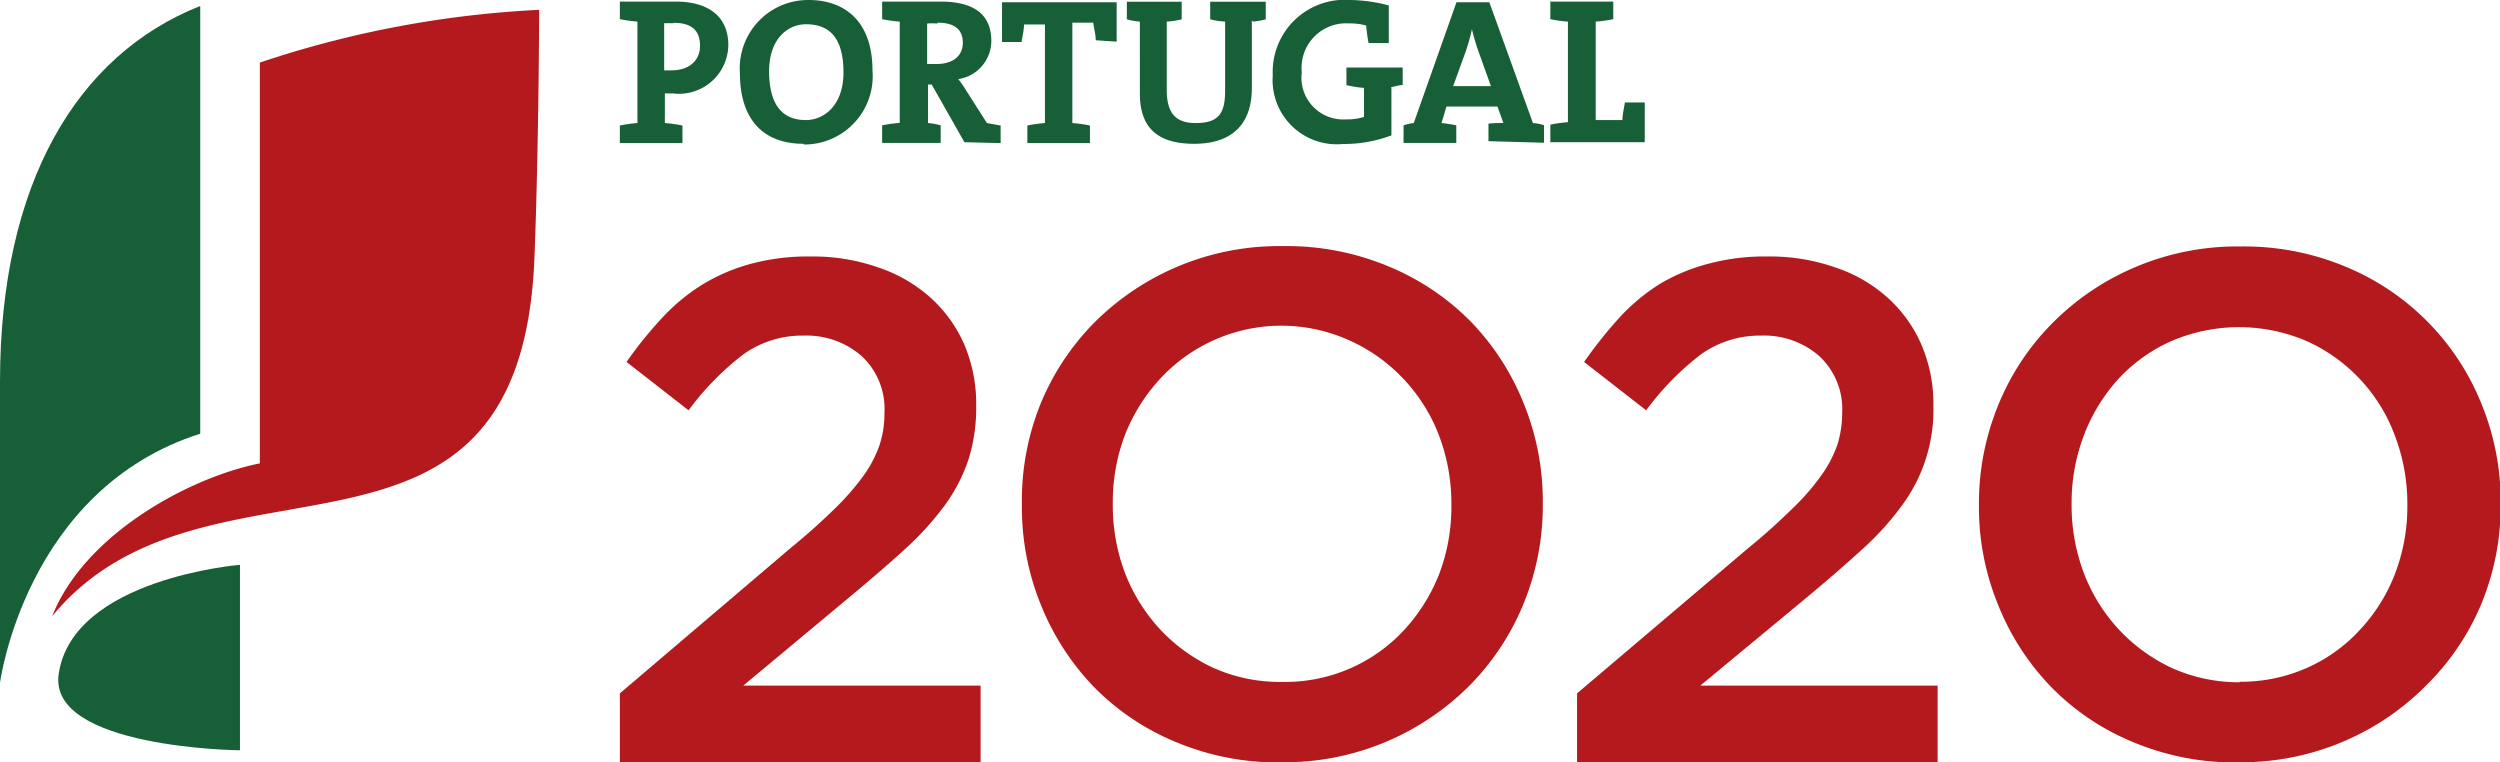
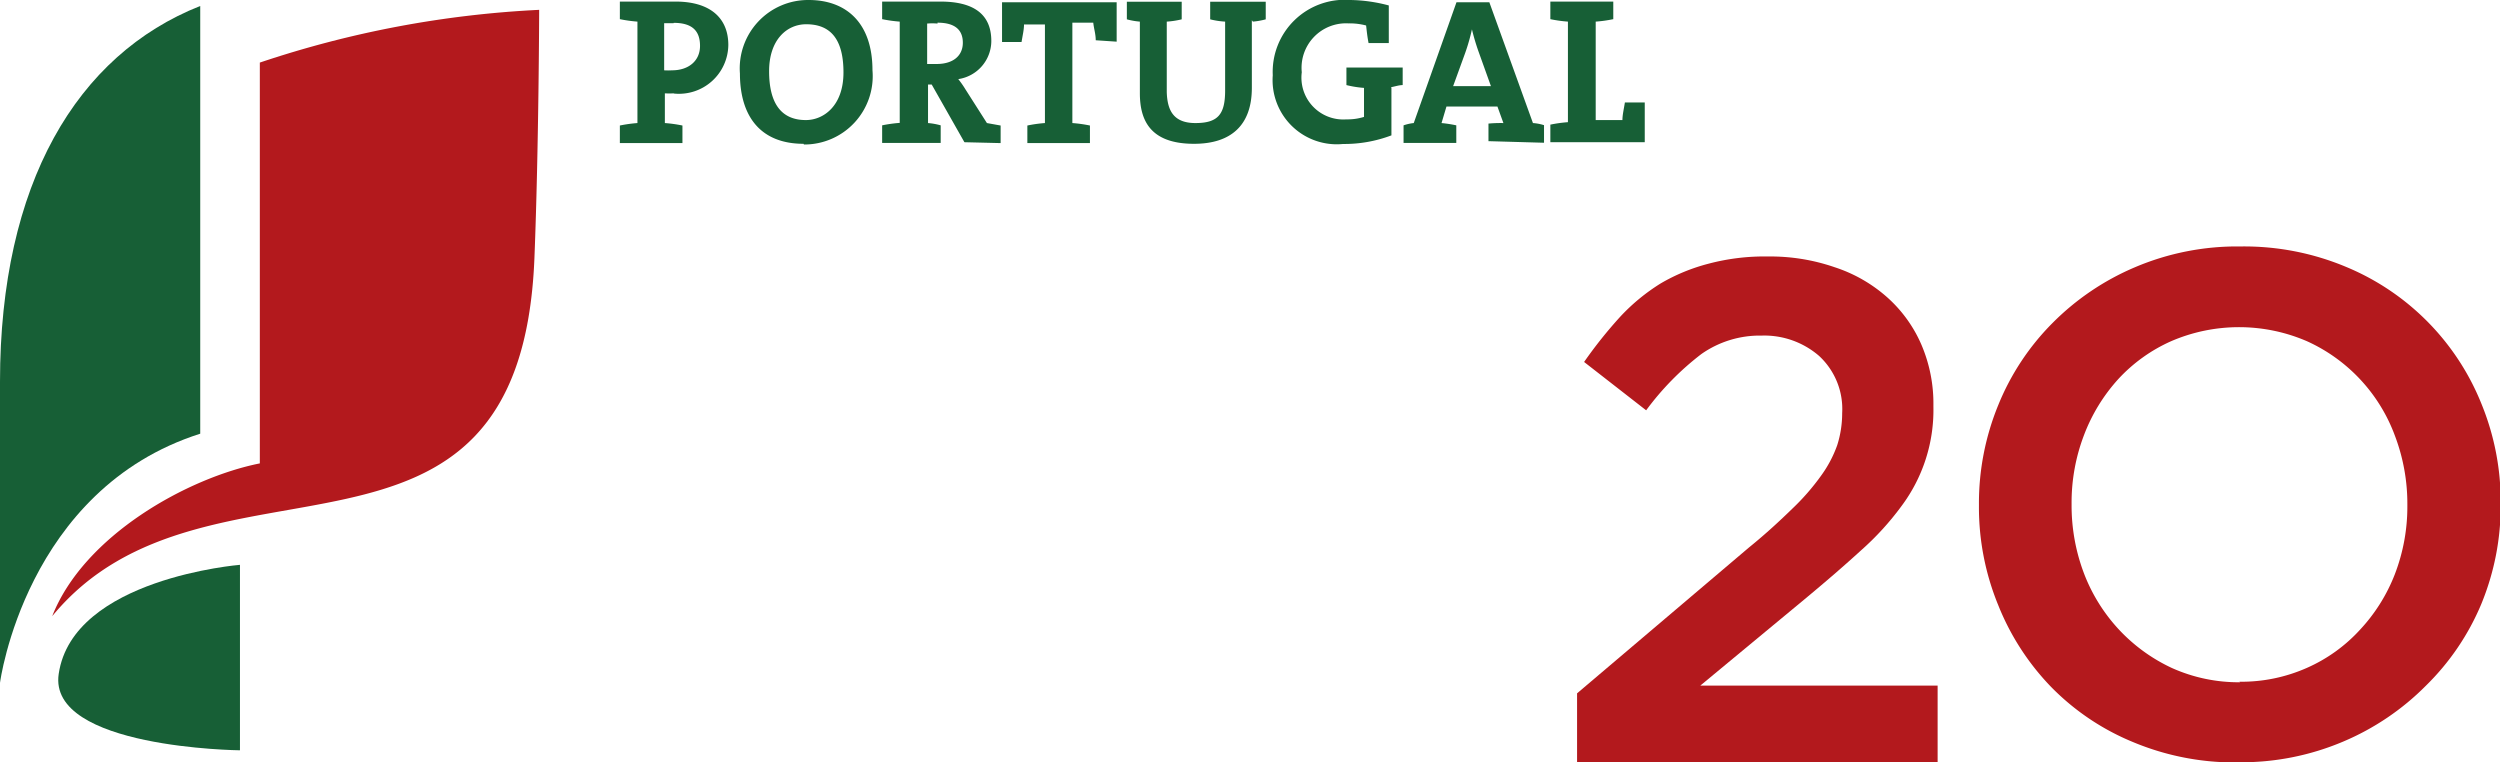
<svg xmlns="http://www.w3.org/2000/svg" id="Camada_1" data-name="Camada 1" viewBox="0 0 142.21 43.37">
  <defs>
    <style>.cls-1{fill:#b3191d;}.cls-2{fill:#175f36;}</style>
  </defs>
-   <path class="cls-1" d="M35.26,39.44,45,31.15c1-.81,1.8-1.55,2.48-2.21a14.54,14.54,0,0,0,1.64-1.88,6.79,6.79,0,0,0,.91-1.74,5.69,5.69,0,0,0,.28-1.82A4.1,4.1,0,0,0,49,20.24a4.78,4.78,0,0,0-3.27-1.15,5.75,5.75,0,0,0-3.42,1.05,15.66,15.66,0,0,0-3.14,3.2l-3.53-2.75A22.9,22.9,0,0,1,37.74,18,11,11,0,0,1,40,16.16,10.61,10.61,0,0,1,42.74,15a12.5,12.5,0,0,1,3.39-.41,11.2,11.2,0,0,1,3.79.61,8.51,8.51,0,0,1,3,1.72,7.83,7.83,0,0,1,1.93,2.67,8.66,8.66,0,0,1,.68,3.47v.08a9.83,9.83,0,0,1-.44,3,9.5,9.5,0,0,1-1.36,2.62,17,17,0,0,1-2.31,2.53q-1.4,1.27-3.27,2.82L42.28,39h13.5v4.38H35.26Z" />
-   <path class="cls-1" d="M72.89,43.37a15,15,0,0,1-6-1.16,14,14,0,0,1-4.67-3.14,14.48,14.48,0,0,1-3-4.64,14.66,14.66,0,0,1-1.09-5.65V28.7A14.71,14.71,0,0,1,59.18,23a14.29,14.29,0,0,1,3.08-4.66A14.86,14.86,0,0,1,73,14a15,15,0,0,1,6,1.16,14.12,14.12,0,0,1,4.67,3.14,14.31,14.31,0,0,1,3,4.64,14.67,14.67,0,0,1,1.09,5.66v.08a14.66,14.66,0,0,1-1.09,5.65A14.29,14.29,0,0,1,83.59,39a14.86,14.86,0,0,1-10.7,4.36M73,38.79a9.2,9.2,0,0,0,6.86-2.94,10.18,10.18,0,0,0,2-3.18,10.7,10.7,0,0,0,.7-3.89V28.7a10.9,10.9,0,0,0-.7-3.92,9.76,9.76,0,0,0-2-3.2,9.57,9.57,0,0,0-3-2.17A9.38,9.38,0,0,0,66,21.54a10.18,10.18,0,0,0-2,3.18,10.75,10.75,0,0,0-.7,3.9v.08a10.88,10.88,0,0,0,.7,3.91,10,10,0,0,0,2,3.2,9.73,9.73,0,0,0,3,2.17,9.23,9.23,0,0,0,3.88.81" />
  <path class="cls-1" d="M89.71,39.44l9.77-8.29c1-.81,1.79-1.55,2.47-2.21a13.14,13.14,0,0,0,1.64-1.88,6.84,6.84,0,0,0,.92-1.74,6,6,0,0,0,.28-1.82,4.11,4.11,0,0,0-1.32-3.26,4.76,4.76,0,0,0-3.26-1.15,5.78,5.78,0,0,0-3.43,1.05,15.92,15.92,0,0,0-3.14,3.2l-3.53-2.75A25.4,25.4,0,0,1,92.18,18a11.23,11.23,0,0,1,2.29-1.88A10.67,10.67,0,0,1,97.19,15a12.37,12.37,0,0,1,3.38-.41,11.2,11.2,0,0,1,3.79.61,8.42,8.42,0,0,1,3,1.72,7.7,7.7,0,0,1,1.93,2.67,8.5,8.5,0,0,1,.69,3.47v.08a9.12,9.12,0,0,1-1.81,5.64,16,16,0,0,1-2.31,2.53q-1.39,1.27-3.26,2.82L96.72,39h13.5v4.38H89.71Z" />
  <path class="cls-1" d="M127.33,43.37a15,15,0,0,1-6-1.16,13.93,13.93,0,0,1-4.66-3.14,14.31,14.31,0,0,1-3-4.64,14.66,14.66,0,0,1-1.1-5.65V28.7a14.71,14.71,0,0,1,1.1-5.66,14.13,14.13,0,0,1,3.08-4.66,14.67,14.67,0,0,1,4.7-3.18,14.84,14.84,0,0,1,6-1.18,15,15,0,0,1,6,1.16,14.13,14.13,0,0,1,7.7,7.78,14.68,14.68,0,0,1,1.1,5.66v.08a14.66,14.66,0,0,1-1.1,5.65A14.13,14.13,0,0,1,138,39a14.67,14.67,0,0,1-4.7,3.18,14.84,14.84,0,0,1-6,1.18m.08-4.58a9.21,9.21,0,0,0,3.85-.79,9,9,0,0,0,3-2.15,9.83,9.83,0,0,0,2-3.18,10.7,10.7,0,0,0,.71-3.89V28.7a10.9,10.9,0,0,0-.71-3.92,9.51,9.51,0,0,0-5-5.37,9.74,9.74,0,0,0-7.73,0,9.13,9.13,0,0,0-3,2.15,10,10,0,0,0-1.95,3.18,10.76,10.76,0,0,0-.71,3.9v.08a10.89,10.89,0,0,0,.71,3.91,9.84,9.84,0,0,0,2,3.2,9.73,9.73,0,0,0,3,2.17,9.27,9.27,0,0,0,3.88.81" />
  <path class="cls-2" d="M38.33,5.31a4.79,4.79,0,0,1-.51,0V7a7.77,7.77,0,0,1,1,.14v1H35.26v-1a8,8,0,0,1,1-.14V1.23a8,8,0,0,1-1-.14v-1h.93c.37,0,1.41,0,2.24,0,1.94,0,3,.91,3,2.47a2.81,2.81,0,0,1-3.11,2.76m0-4h-.54V4a3.75,3.75,0,0,0,.45,0c.93,0,1.59-.53,1.59-1.39s-.45-1.31-1.5-1.31m7.39,6.88c-2.43,0-3.62-1.54-3.62-4A3.89,3.89,0,0,1,46,0c2.12,0,3.63,1.28,3.63,4a3.89,3.89,0,0,1-3.9,4.22m.13-6.84c-1.1,0-2.11.88-2.11,2.67s.66,2.78,2.09,2.78c1,0,2.14-.8,2.14-2.71s-.75-2.74-2.12-2.74m9,6.71L53,4.81h-.21V7a3.77,3.77,0,0,1,.72.13v1H50.18v-1a8,8,0,0,1,1-.14V1.23a8,8,0,0,1-1-.14v-1h.92c.31,0,1.42,0,2.4,0,1.75,0,2.89.62,2.89,2.24a2.2,2.2,0,0,1-1.88,2.17,5.34,5.34,0,0,1,.4.57L56.14,7l.78.14v1ZM53.33,1.34a3.57,3.57,0,0,0-.59,0v2.3l.54,0c.94,0,1.49-.47,1.49-1.21s-.46-1.14-1.44-1.14m9,1c0-.36-.11-.68-.14-1H61V7a7.84,7.84,0,0,1,1,.14v1H58.44v-1a7.61,7.61,0,0,1,1-.14V1.39H58.25c0,.3-.08.62-.14,1H57V.13h6.52V2.37Zm8.88-1.14V5c0,2.11-1.17,3.18-3.29,3.18-2.52,0-3.08-1.37-3.08-2.88V1.23a4.07,4.07,0,0,1-.74-.13v-1h3.12v1a5,5,0,0,1-.85.13v4C66.4,6.24,66.72,7,68,7s1.69-.49,1.69-1.85V1.23a4.58,4.58,0,0,1-.85-.13v-1H72v1a4.11,4.11,0,0,1-.73.13M79.15,5v2.7a7.56,7.56,0,0,1-2.75.49,3.65,3.65,0,0,1-4-3.91A4.1,4.1,0,0,1,76.81,0,8.93,8.93,0,0,1,79,.31V2.45H77.85c-.07-.35-.1-.65-.14-1a3.65,3.65,0,0,0-1-.12,2.53,2.53,0,0,0-2.66,2.78,2.38,2.38,0,0,0,2.54,2.68,3.14,3.14,0,0,0,1-.14V5a6,6,0,0,1-1-.16v-1h3.2v1c-.21,0-.44.08-.66.12m5.54,3.07v-1A7.55,7.55,0,0,1,85.52,7l-.34-.94h-2.9L82,7a7.37,7.37,0,0,1,.84.13v1h-3v-1A2.62,2.62,0,0,1,80.42,7L82.85.13h1.87L87.2,7a2.7,2.7,0,0,1,.63.12v1ZM84.1,2.92a12.56,12.56,0,0,1-.37-1.25h0A11.35,11.35,0,0,1,83.35,3l-.69,1.9h2.15Zm4.09,5.17v-1a7.61,7.61,0,0,1,1-.14V1.23a7.61,7.61,0,0,1-1-.14v-1h3.58v1a7.61,7.61,0,0,1-1,.14v5.6h1.52c0-.29.08-.62.14-1h1.13V8.09Z" />
  <path class="cls-2" d="M11.39.34C4.37,3.12,0,10.44,0,21.72V38.84s1.44-11,11.39-14.17Z" />
-   <path class="cls-1" d="M14.78,26.36c-4.07.81-10,4.08-11.81,8.69,8.76-10.64,26.63-.36,27.43-20.36.25-6.33.27-14.13.27-14.13a58.8,58.8,0,0,0-15.89,3Z" />
+   <path class="cls-1" d="M14.78,26.36c-4.07.81-10,4.08-11.81,8.69,8.76-10.64,26.63-.36,27.43-20.36.25-6.33.27-14.13.27-14.13a58.8,58.8,0,0,0-15.89,3" />
  <path class="cls-2" d="M13.65,32.13s-9.51.77-10.31,6.2c-.64,4.24,10.31,4.35,10.31,4.35Z" />
</svg>